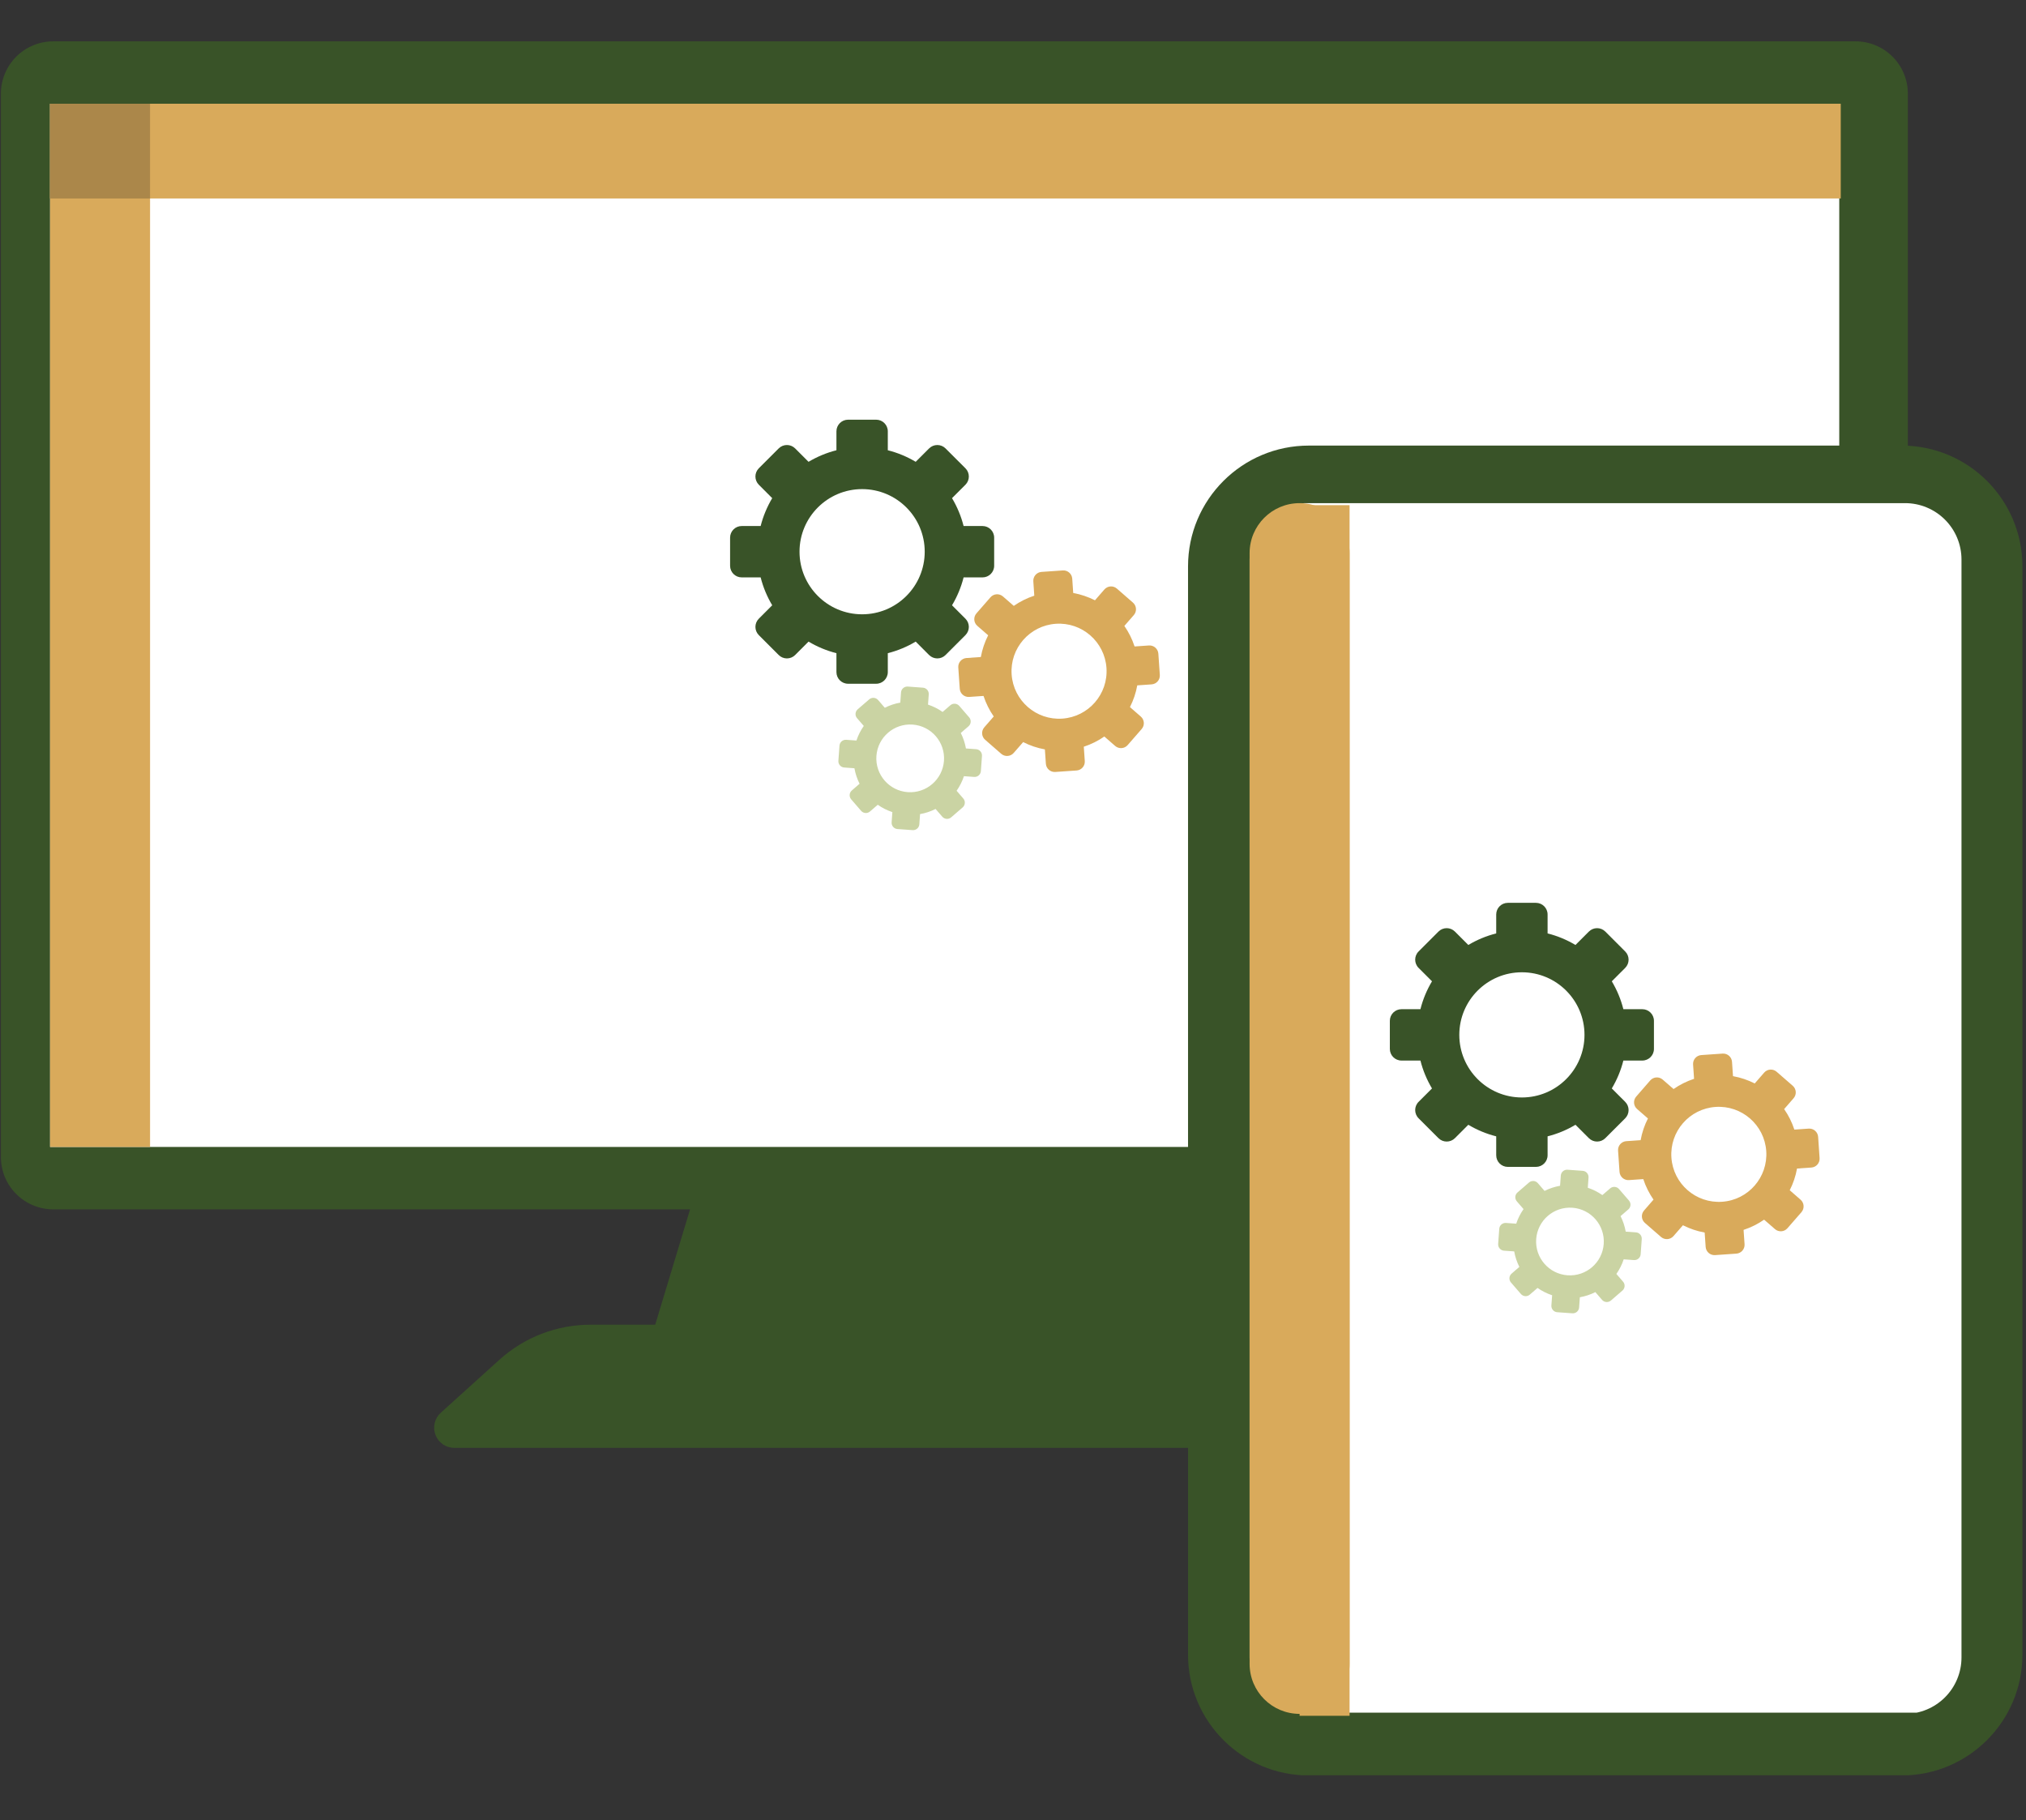
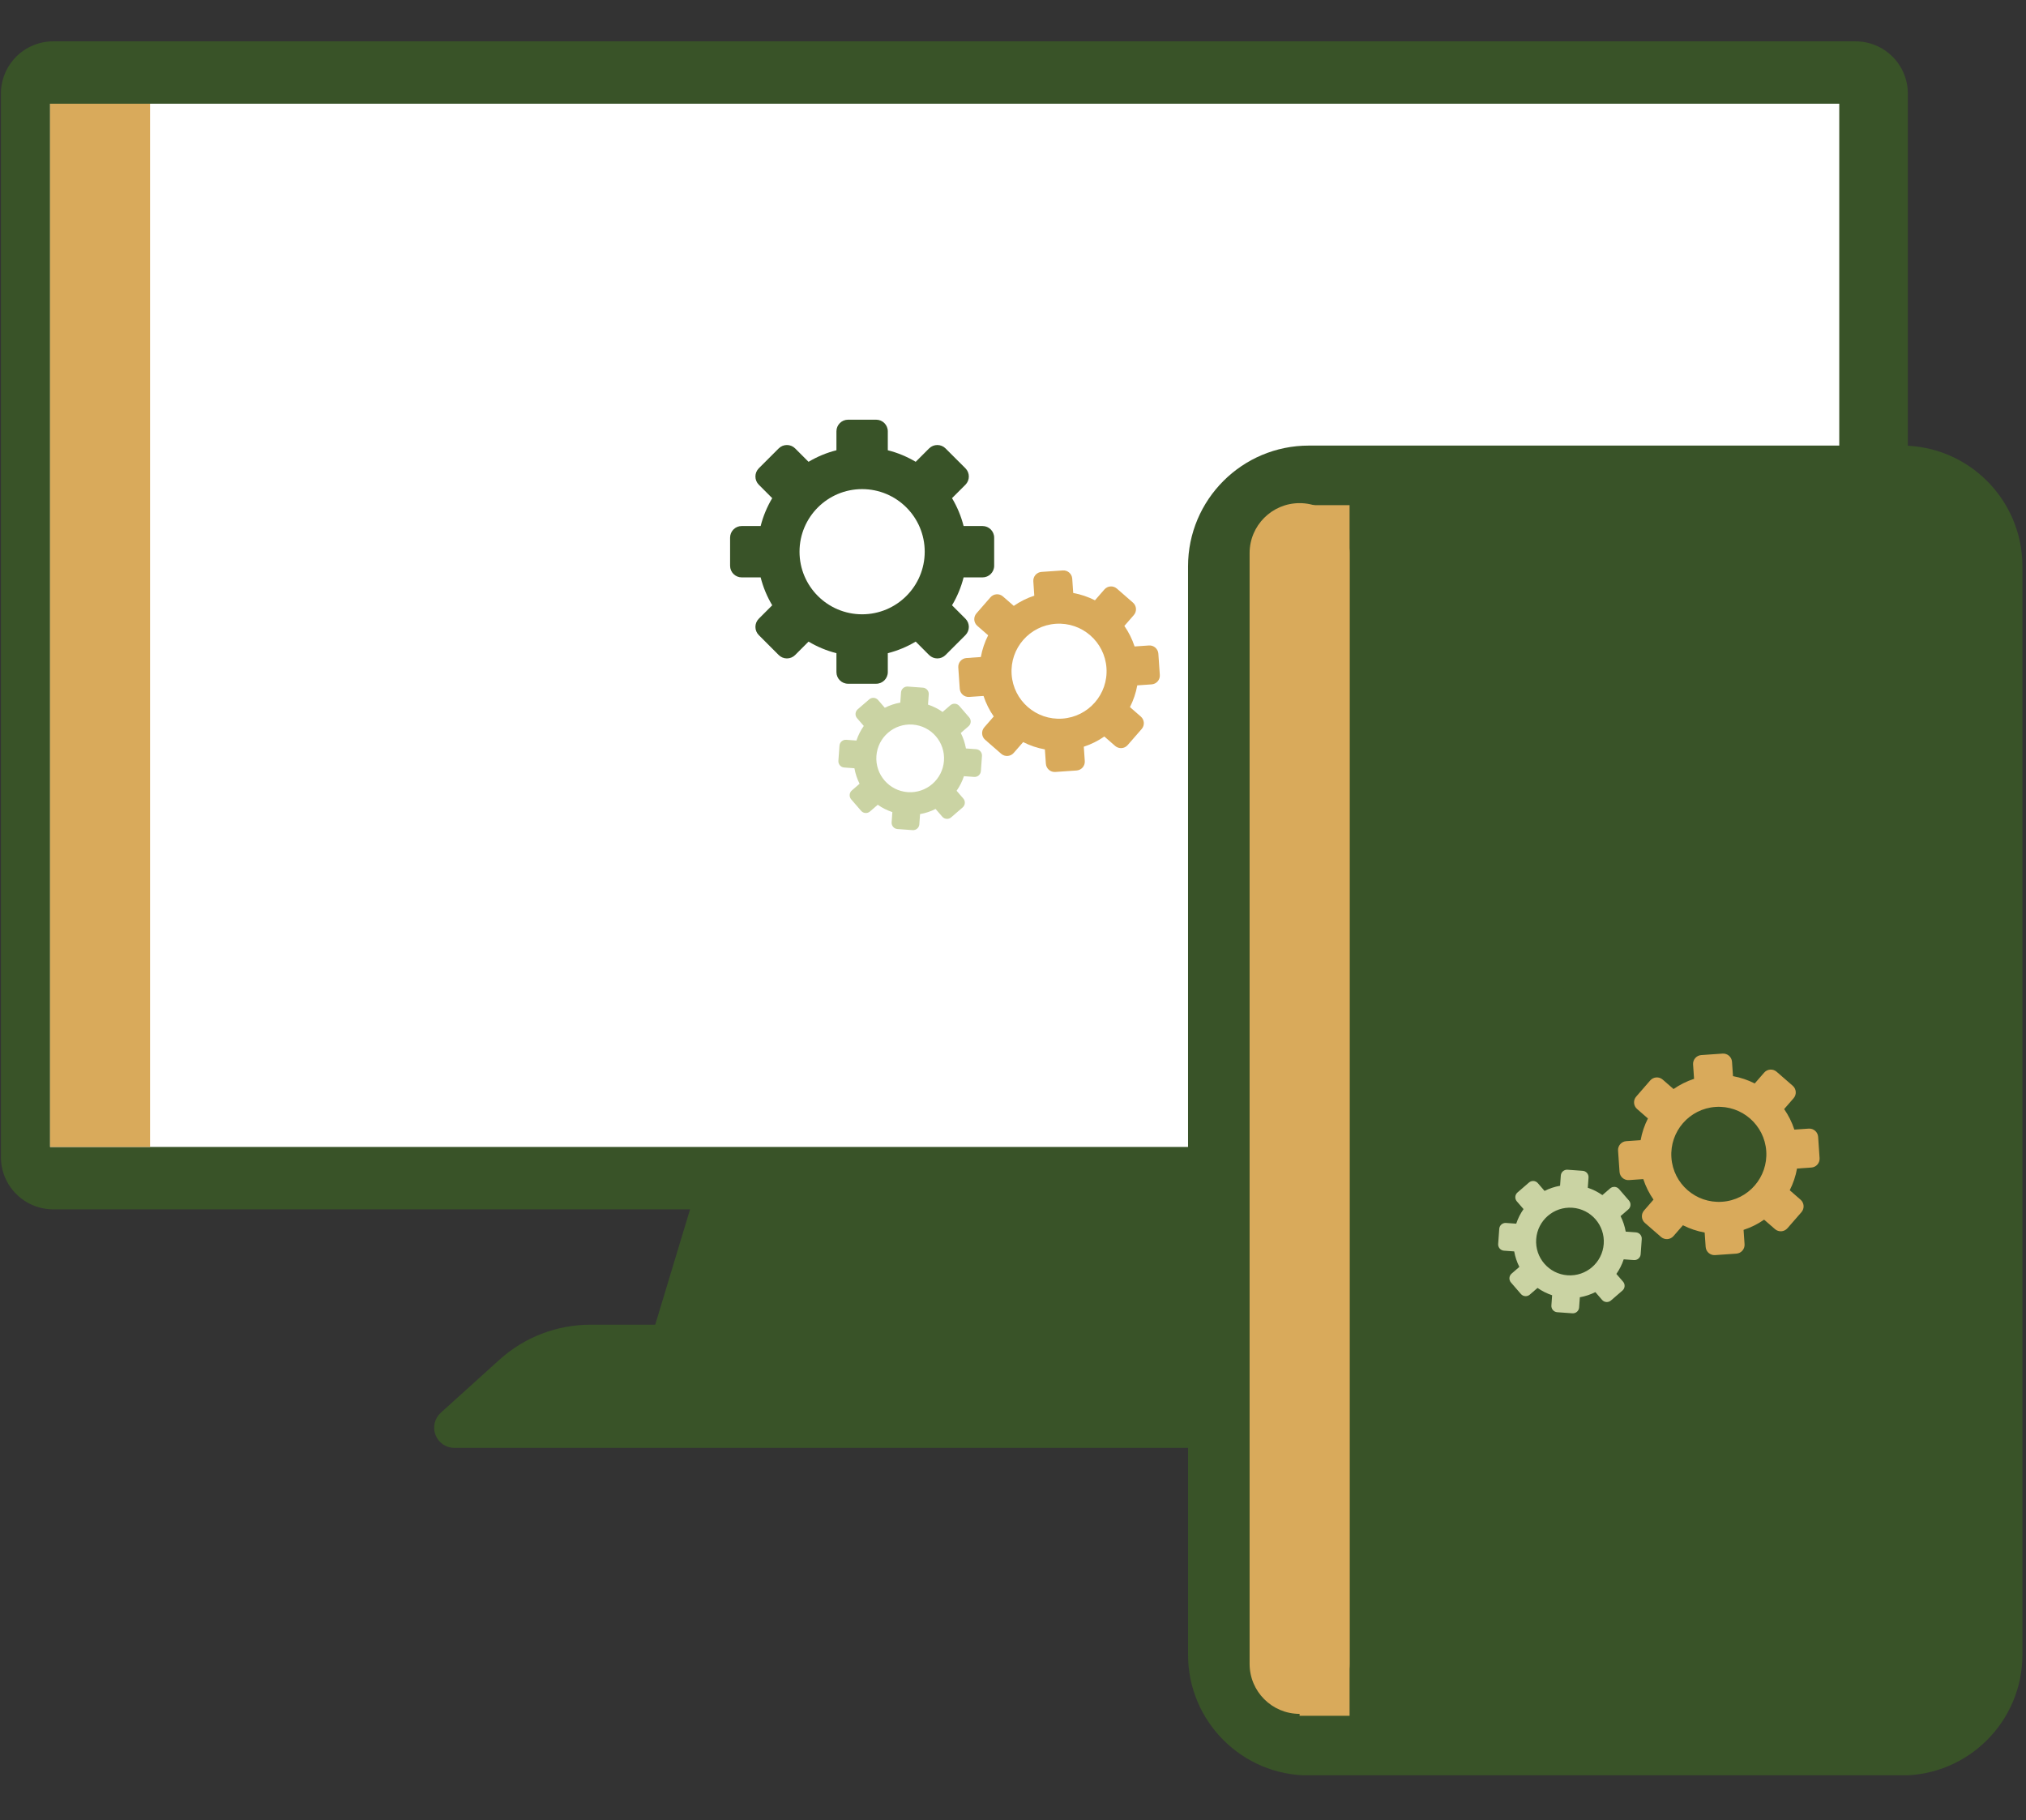
<svg xmlns="http://www.w3.org/2000/svg" width="502" zoomAndPan="magnify" viewBox="0 0 376.5 338.25" height="451" preserveAspectRatio="xMidYMid meet" version="1.2">
  <rect x="0" y="0" width="376.5" height="338.25" fill="#333333" stroke="none" />
  <defs>
    <clipPath id="c8d458c8bb">
      <path d="M 121.129 164.492 L 232 164.492 L 232 248.293 L 121.129 248.293 Z M 121.129 164.492 " />
    </clipPath>
    <clipPath id="3b3ca4cf37">
      <path d="M 146.441 164.492 L 206.5 164.492 L 231.812 248.293 L 121.129 248.293 Z M 146.441 164.492 " />
    </clipPath>
    <clipPath id="eaf43fcf12">
      <path d="M 0.168 7.684 L 354.609 7.684 L 354.609 224.758 L 0.168 224.758 Z M 0.168 7.684 " />
    </clipPath>
    <clipPath id="3b48e8609e">
      <path d="M 354.547 17.41 L 354.547 215.031 C 354.547 217.609 353.523 220.086 351.699 221.91 C 349.875 223.734 347.398 224.758 344.82 224.758 L 9.895 224.758 C 7.316 224.758 4.84 223.734 3.016 221.91 C 1.191 220.086 0.168 217.609 0.168 215.031 L 0.168 17.41 C 0.168 14.832 1.191 12.359 3.016 10.531 C 4.84 8.707 7.316 7.684 9.895 7.684 L 344.82 7.684 C 347.398 7.684 349.875 8.707 351.699 10.531 C 353.523 12.359 354.547 14.832 354.547 17.41 Z M 354.547 17.41 " />
    </clipPath>
    <clipPath id="8ce06f1e74">
      <path d="M 9.309 19.277 L 342 19.277 L 342 213.164 L 9.309 213.164 Z M 9.309 19.277 " />
    </clipPath>
    <clipPath id="ec45e92a7c">
      <path d="M 80.598 246.195 L 293.129 246.195 L 293.129 269.086 L 80.598 269.086 Z M 80.598 246.195 " />
    </clipPath>
    <clipPath id="794cd215b5">
      <path d="M 109.738 246.195 L 264.062 246.195 C 270.324 246.195 276.363 248.52 281.008 252.723 L 291.891 262.559 C 293.039 263.598 293.43 265.238 292.875 266.684 C 292.316 268.133 290.926 269.086 289.379 269.086 L 84.426 269.086 C 82.875 269.086 81.484 268.133 80.93 266.684 C 80.371 265.238 80.762 263.598 81.91 262.559 L 92.793 252.723 C 97.438 248.52 103.477 246.195 109.738 246.195 Z M 109.738 246.195 " />
    </clipPath>
    <clipPath id="512a61edf7">
      <path d="M 220.777 82.812 L 375.836 82.812 L 375.836 330 L 220.777 330 Z M 220.777 82.812 " />
    </clipPath>
    <clipPath id="8aec5e42b3">
      <path d="M 375.836 105.262 L 375.836 307.52 C 375.836 319.918 365.781 329.969 353.383 329.969 L 243.227 329.969 C 230.828 329.969 220.777 319.918 220.777 307.52 L 220.777 105.262 C 220.777 92.863 230.828 82.812 243.227 82.812 L 353.383 82.812 C 365.781 82.812 375.836 92.863 375.836 105.262 Z M 375.836 105.262 " />
    </clipPath>
    <clipPath id="8a12770b71">
-       <path d="M 232.219 93.508 L 364.512 93.508 L 364.512 318.816 L 232.219 318.816 Z M 232.219 93.508 " />
-     </clipPath>
+       </clipPath>
    <clipPath id="e57e9e2560">
      <path d="M 364.512 103.984 L 364.512 308.047 C 364.512 310.824 363.406 313.488 361.441 315.453 C 359.477 317.418 356.812 318.523 354.035 318.523 L 242.695 318.523 C 239.918 318.523 237.25 317.418 235.285 315.453 C 233.32 313.488 232.219 310.824 232.219 308.047 L 232.219 103.984 C 232.219 101.207 233.32 98.539 235.285 96.578 C 237.25 94.613 239.918 93.508 242.695 93.508 L 354.035 93.508 C 356.812 93.508 359.477 94.613 361.441 96.578 C 363.406 98.539 364.512 101.207 364.512 103.984 Z M 364.512 103.984 " />
    </clipPath>
    <clipPath id="f6d5ca728a">
-       <path d="M 9.309 19.277 L 342.082 19.277 L 342.082 36.891 L 9.309 36.891 Z M 9.309 19.277 " />
-     </clipPath>
+       </clipPath>
    <clipPath id="5dcd729f44">
      <path d="M 9.309 19.277 L 27.887 19.277 L 27.887 213.164 L 9.309 213.164 Z M 9.309 19.277 " />
    </clipPath>
    <clipPath id="4678157eb3">
-       <path d="M 9.309 19.277 L 27.887 19.277 L 27.887 36.891 L 9.309 36.891 Z M 9.309 19.277 " />
-     </clipPath>
+       </clipPath>
    <clipPath id="e037850ff2">
      <path d="M 232.219 93.508 L 250.797 93.508 L 250.797 318.543 L 232.219 318.543 Z M 232.219 93.508 " />
    </clipPath>
    <clipPath id="07618f8e70">
      <path d="M 250.797 102.797 L 250.797 309.234 C 250.797 314.363 246.637 318.523 241.508 318.523 C 236.379 318.523 232.219 314.363 232.219 309.234 L 232.219 102.797 C 232.219 97.668 236.379 93.508 241.508 93.508 C 246.637 93.508 250.797 97.668 250.797 102.797 Z M 250.797 102.797 " />
    </clipPath>
    <clipPath id="325621355a">
      <path d="M 241.508 93.883 L 250.797 93.883 L 250.797 318.898 L 241.508 318.898 Z M 241.508 93.883 " />
    </clipPath>
    <clipPath id="612dd90a19">
      <path d="M 258.277 167.793 L 308 167.793 L 308 217 L 258.277 217 Z M 258.277 167.793 " />
    </clipPath>
    <clipPath id="89d530131b">
      <path d="M 300 195 L 338.352 195 L 338.352 234 L 300 234 Z M 300 195 " />
    </clipPath>
    <clipPath id="a6edfc3eda">
      <path d="M 278 217 L 306 217 L 306 244.125 L 278 244.125 Z M 278 217 " />
    </clipPath>
    <clipPath id="8edd60e72d">
      <path d="M 135.672 78 L 185 78 L 185 128 L 135.672 128 Z M 135.672 78 " />
    </clipPath>
    <clipPath id="98ae85ee7a">
      <path d="M 178 106 L 215.742 106 L 215.742 144 L 178 144 Z M 178 106 " />
    </clipPath>
    <clipPath id="39da0e4a08">
      <path d="M 155 127 L 183 127 L 183 154.328 L 155 154.328 Z M 155 127 " />
    </clipPath>
  </defs>
  <g id="adf69a3f41">
    <g clip-rule="nonzero" clip-path="url(#c8d458c8bb)">
      <g clip-rule="nonzero" clip-path="url(#3b3ca4cf37)">
        <path style=" stroke:none;fill-rule:nonzero;fill:#395328;fill-opacity:1;" d="M 121.129 164.492 L 231.77 164.492 L 231.77 248.293 L 121.129 248.293 Z M 121.129 164.492 " />
      </g>
    </g>
    <g clip-rule="nonzero" clip-path="url(#eaf43fcf12)">
      <g clip-rule="nonzero" clip-path="url(#3b48e8609e)">
        <path style=" stroke:none;fill-rule:nonzero;fill:#395328;fill-opacity:1;" d="M 0.168 7.684 L 354.609 7.684 L 354.609 224.758 L 0.168 224.758 Z M 0.168 7.684 " />
      </g>
    </g>
    <g clip-rule="nonzero" clip-path="url(#8ce06f1e74)">
      <path style=" stroke:none;fill-rule:nonzero;fill:#ffffff;fill-opacity:1;" d="M 9.309 19.277 L 341.797 19.277 L 341.797 213.164 L 9.309 213.164 Z M 9.309 19.277 " />
    </g>
    <g clip-rule="nonzero" clip-path="url(#ec45e92a7c)">
      <g clip-rule="nonzero" clip-path="url(#794cd215b5)">
        <path style=" stroke:none;fill-rule:nonzero;fill:#395328;fill-opacity:1;" d="M 74.695 246.195 L 299.121 246.195 L 299.121 269.086 L 74.695 269.086 Z M 74.695 246.195 " />
      </g>
    </g>
    <g clip-rule="nonzero" clip-path="url(#512a61edf7)">
      <g clip-rule="nonzero" clip-path="url(#8aec5e42b3)">
        <path style=" stroke:none;fill-rule:nonzero;fill:#395328;fill-opacity:1;" d="M 220.777 82.812 L 375.836 82.812 L 375.836 329.938 L 220.777 329.938 Z M 220.777 82.812 " />
      </g>
    </g>
    <g clip-rule="nonzero" clip-path="url(#8a12770b71)">
      <g clip-rule="nonzero" clip-path="url(#e57e9e2560)">
-         <path style=" stroke:none;fill-rule:nonzero;fill:#ffffff;fill-opacity:1;" d="M 232.219 93.508 L 364.512 93.508 L 364.512 318.301 L 232.219 318.301 Z M 232.219 93.508 " />
-       </g>
+         </g>
    </g>
    <g clip-rule="nonzero" clip-path="url(#f6d5ca728a)">
      <path style=" stroke:none;fill-rule:nonzero;fill:#d9aa5b;fill-opacity:1;" d="M 9.309 19.277 L 342.074 19.277 L 342.074 36.895 L 9.309 36.895 Z M 9.309 19.277 " />
    </g>
    <g clip-rule="nonzero" clip-path="url(#5dcd729f44)">
      <path style=" stroke:none;fill-rule:nonzero;fill:#d9aa5b;fill-opacity:1;" d="M 9.309 19.277 L 27.887 19.277 L 27.887 213.184 L 9.309 213.184 Z M 9.309 19.277 " />
    </g>
    <g clip-rule="nonzero" clip-path="url(#4678157eb3)">
-       <path style=" stroke:none;fill-rule:nonzero;fill:#ab874a;fill-opacity:1;" d="M 9.309 19.277 L 27.887 19.277 L 27.887 36.895 L 9.309 36.895 Z M 9.309 19.277 " />
-     </g>
+       </g>
    <g clip-rule="nonzero" clip-path="url(#e037850ff2)">
      <g clip-rule="nonzero" clip-path="url(#07618f8e70)">
        <path style=" stroke:none;fill-rule:nonzero;fill:#d9aa5b;fill-opacity:1;" d="M 232.219 93.508 L 250.797 93.508 L 250.797 318.543 L 232.219 318.543 Z M 232.219 93.508 " />
      </g>
    </g>
    <g clip-rule="nonzero" clip-path="url(#325621355a)">
      <path style=" stroke:none;fill-rule:nonzero;fill:#d9aa5b;fill-opacity:1;" d="M 241.508 93.883 L 250.797 93.883 L 250.797 318.883 L 241.508 318.883 Z M 241.508 93.883 " />
    </g>
    <g clip-rule="nonzero" clip-path="url(#612dd90a19)">
      <path style=" stroke:none;fill-rule:nonzero;fill:#395328;fill-opacity:1;" d="M 282.82 203.965 C 276.395 203.965 271.188 198.754 271.188 192.332 C 271.188 185.906 276.395 180.699 282.82 180.699 C 289.246 180.699 294.453 185.906 294.453 192.332 C 294.453 198.754 289.246 203.965 282.82 203.965 Z M 305.195 187.559 L 301.676 187.559 C 301.211 185.711 300.48 183.969 299.527 182.375 L 302.016 179.887 C 302.859 179.039 302.859 177.672 302.016 176.828 L 298.324 173.133 C 297.48 172.289 296.109 172.289 295.266 173.133 L 292.777 175.625 C 291.184 174.672 289.441 173.941 287.594 173.477 L 287.594 169.957 C 287.594 168.762 286.625 167.793 285.43 167.793 L 280.207 167.793 C 279.016 167.793 278.047 168.762 278.047 169.957 L 278.047 173.477 C 276.199 173.941 274.457 174.672 272.863 175.625 L 270.375 173.133 C 269.531 172.289 268.16 172.289 267.316 173.133 L 263.625 176.828 C 262.777 177.672 262.777 179.039 263.625 179.887 L 266.113 182.375 C 265.16 183.969 264.43 185.711 263.965 187.559 L 260.445 187.559 C 259.25 187.559 258.281 188.527 258.281 189.719 L 258.281 194.941 C 258.281 196.137 259.25 197.105 260.445 197.105 L 263.965 197.105 C 264.43 198.953 265.16 200.691 266.113 202.289 L 263.625 204.777 C 262.777 205.621 262.777 206.992 263.625 207.836 L 267.316 211.527 C 268.16 212.371 269.531 212.371 270.375 211.527 L 272.863 209.039 C 274.457 209.992 276.199 210.723 278.047 211.188 L 278.047 214.707 C 278.047 215.902 279.016 216.867 280.207 216.867 L 285.43 216.867 C 286.625 216.867 287.594 215.902 287.594 214.707 L 287.594 211.188 C 289.441 210.723 291.184 209.992 292.777 209.039 L 295.266 211.527 C 296.109 212.371 297.48 212.371 298.324 211.527 L 302.016 207.836 C 302.859 206.992 302.859 205.621 302.016 204.777 L 299.527 202.289 C 300.48 200.691 301.211 198.953 301.676 197.105 L 305.195 197.105 C 306.391 197.105 307.359 196.137 307.359 194.941 L 307.359 189.719 C 307.359 188.527 306.391 187.559 305.195 187.559 " />
    </g>
    <g clip-rule="nonzero" clip-path="url(#89d530131b)">
      <path style=" stroke:none;fill-rule:nonzero;fill:#d9aa5b;fill-opacity:1;" d="M 320.023 223.348 C 315.156 223.684 310.938 220.012 310.605 215.145 C 310.27 210.277 313.941 206.059 318.809 205.723 C 323.676 205.391 327.895 209.062 328.23 213.93 C 328.562 218.797 324.891 223.016 320.023 223.348 Z M 336.117 209.754 L 333.453 209.938 C 333.004 208.562 332.359 207.281 331.555 206.125 L 333.312 204.105 C 333.906 203.422 333.836 202.387 333.152 201.789 L 330.16 199.188 C 329.477 198.59 328.441 198.66 327.844 199.344 L 326.09 201.359 C 324.832 200.723 323.473 200.258 322.051 200.004 L 321.867 197.336 C 321.805 196.434 321.02 195.75 320.113 195.812 L 316.16 196.086 C 315.254 196.148 314.57 196.93 314.633 197.836 L 314.816 200.5 C 313.441 200.949 312.16 201.594 311.004 202.398 L 308.988 200.645 C 308.305 200.047 307.266 200.117 306.668 200.801 L 304.066 203.793 C 303.469 204.477 303.539 205.512 304.227 206.109 L 306.242 207.867 C 305.602 209.121 305.141 210.48 304.883 211.902 L 302.219 212.086 C 301.312 212.148 300.629 212.934 300.691 213.84 L 300.965 217.793 C 301.027 218.699 301.809 219.383 302.715 219.32 L 305.379 219.137 C 305.828 220.512 306.477 221.793 307.277 222.949 L 305.523 224.969 C 304.926 225.652 305 226.688 305.684 227.285 L 308.672 229.887 C 309.355 230.484 310.395 230.414 310.988 229.73 L 312.746 227.715 C 314.004 228.352 315.359 228.812 316.785 229.07 L 316.969 231.738 C 317.031 232.641 317.812 233.324 318.719 233.262 L 322.676 232.988 C 323.578 232.926 324.262 232.145 324.199 231.238 L 324.016 228.574 C 325.391 228.125 326.672 227.48 327.832 226.676 L 329.848 228.43 C 330.531 229.027 331.566 228.957 332.164 228.273 L 334.77 225.281 C 335.363 224.598 335.293 223.559 334.609 222.965 L 332.594 221.207 C 333.23 219.949 333.695 218.594 333.949 217.172 L 336.617 216.988 C 337.52 216.926 338.203 216.141 338.141 215.234 L 337.871 211.277 C 337.809 210.375 337.023 209.691 336.117 209.754 " />
    </g>
    <g clip-rule="nonzero" clip-path="url(#a6edfc3eda)">
      <path style=" stroke:none;fill-rule:nonzero;fill:#cad3a3;fill-opacity:1;" d="M 291.297 237.012 C 287.832 236.762 285.223 233.746 285.477 230.281 C 285.727 226.816 288.738 224.207 292.207 224.461 C 295.672 224.711 298.281 227.723 298.027 231.191 C 297.777 234.656 294.766 237.262 291.297 237.012 Z M 304.012 229.035 L 302.113 228.898 C 301.934 227.883 301.609 226.914 301.156 226.016 L 302.598 224.77 C 303.086 224.348 303.141 223.609 302.715 223.121 L 300.867 220.984 C 300.445 220.496 299.707 220.441 299.219 220.863 L 297.777 222.109 C 296.953 221.535 296.043 221.07 295.066 220.746 L 295.203 218.848 C 295.25 218.203 294.766 217.645 294.121 217.598 L 291.301 217.395 C 290.656 217.348 290.098 217.832 290.051 218.477 L 289.914 220.375 C 288.898 220.555 287.93 220.879 287.031 221.332 L 285.785 219.891 C 285.363 219.402 284.625 219.348 284.137 219.773 L 282 221.621 C 281.512 222.043 281.457 222.781 281.879 223.27 L 283.125 224.711 C 282.551 225.535 282.086 226.445 281.766 227.422 L 279.867 227.285 C 279.223 227.238 278.66 227.723 278.613 228.367 L 278.41 231.188 C 278.363 231.832 278.848 232.391 279.492 232.438 L 281.391 232.574 C 281.57 233.59 281.895 234.559 282.348 235.453 L 280.906 236.703 C 280.418 237.125 280.363 237.863 280.789 238.352 L 282.637 240.488 C 283.059 240.977 283.797 241.031 284.285 240.609 L 285.727 239.363 C 286.551 239.938 287.461 240.398 288.438 240.723 L 288.301 242.621 C 288.254 243.266 288.738 243.828 289.383 243.875 L 292.203 244.078 C 292.848 244.125 293.406 243.641 293.453 242.996 L 293.59 241.098 C 294.605 240.918 295.574 240.59 296.473 240.141 L 297.719 241.582 C 298.141 242.07 298.879 242.121 299.367 241.699 L 301.504 239.852 C 301.992 239.43 302.047 238.691 301.625 238.203 L 300.379 236.762 C 300.953 235.938 301.418 235.027 301.738 234.047 L 303.637 234.188 C 304.285 234.234 304.844 233.75 304.891 233.105 L 305.094 230.285 C 305.141 229.641 304.656 229.082 304.012 229.035 " />
    </g>
    <g clip-rule="nonzero" clip-path="url(#8edd60e72d)">
      <path style=" stroke:none;fill-rule:nonzero;fill:#395328;fill-opacity:1;" d="M 160.211 114.168 C 153.789 114.168 148.578 108.961 148.578 102.535 C 148.578 96.113 153.789 90.902 160.211 90.902 C 166.637 90.902 171.844 96.113 171.844 102.535 C 171.844 108.961 166.637 114.168 160.211 114.168 Z M 182.586 97.762 L 179.07 97.762 C 178.602 95.918 177.871 94.176 176.918 92.582 L 179.41 90.09 C 180.254 89.246 180.254 87.875 179.41 87.031 L 175.715 83.34 C 174.871 82.496 173.504 82.496 172.656 83.34 L 170.168 85.828 C 168.574 84.879 166.832 84.145 164.984 83.68 L 164.984 80.16 C 164.984 78.969 164.016 78 162.824 78 L 157.602 78 C 156.406 78 155.438 78.969 155.438 80.16 L 155.438 83.68 C 153.59 84.145 151.852 84.879 150.254 85.828 L 147.766 83.34 C 146.922 82.496 145.551 82.496 144.707 83.34 L 141.016 87.031 C 140.172 87.875 140.172 89.246 141.016 90.09 L 143.504 92.582 C 142.555 94.176 141.82 95.918 141.355 97.762 L 137.836 97.762 C 136.645 97.762 135.676 98.73 135.676 99.926 L 135.676 105.148 C 135.676 106.344 136.645 107.309 137.836 107.309 L 141.355 107.309 C 141.82 109.156 142.555 110.898 143.504 112.492 L 141.016 114.984 C 140.172 115.828 140.172 117.195 141.016 118.039 L 144.707 121.734 C 145.551 122.578 146.922 122.578 147.766 121.734 L 150.254 119.242 C 151.852 120.195 153.59 120.926 155.438 121.395 L 155.438 124.91 C 155.438 126.105 156.406 127.074 157.602 127.074 L 162.824 127.074 C 164.016 127.074 164.984 126.105 164.984 124.91 L 164.984 121.395 C 166.832 120.926 168.574 120.195 170.168 119.242 L 172.656 121.734 C 173.504 122.578 174.871 122.578 175.715 121.734 L 179.41 118.039 C 180.254 117.195 180.254 115.828 179.41 114.984 L 176.918 112.492 C 177.871 110.898 178.602 109.156 179.07 107.309 L 182.586 107.309 C 183.781 107.309 184.75 106.344 184.75 105.148 L 184.75 99.926 C 184.75 98.73 183.781 97.762 182.586 97.762 " />
    </g>
    <g clip-rule="nonzero" clip-path="url(#98ae85ee7a)">
      <path style=" stroke:none;fill-rule:nonzero;fill:#d9aa5b;fill-opacity:1;" d="M 197.414 133.555 C 192.547 133.891 188.332 130.215 187.996 125.348 C 187.66 120.48 191.336 116.266 196.203 115.93 C 201.07 115.594 205.285 119.27 205.621 124.137 C 205.957 129.004 202.281 133.219 197.414 133.555 Z M 213.512 119.961 L 210.844 120.145 C 210.395 118.77 209.75 117.488 208.945 116.328 L 210.703 114.312 C 211.297 113.629 211.227 112.59 210.543 111.996 L 207.555 109.391 C 206.867 108.793 205.832 108.867 205.234 109.551 L 203.48 111.566 C 202.223 110.93 200.867 110.465 199.441 110.207 L 199.258 107.543 C 199.195 106.637 198.41 105.953 197.508 106.016 L 193.551 106.289 C 192.645 106.352 191.965 107.137 192.027 108.039 L 192.207 110.707 C 190.832 111.156 189.551 111.801 188.395 112.605 L 186.379 110.848 C 185.695 110.254 184.656 110.324 184.062 111.008 L 181.457 113.996 C 180.859 114.684 180.934 115.719 181.617 116.312 L 183.633 118.07 C 182.996 119.328 182.531 120.684 182.273 122.109 L 179.609 122.293 C 178.703 122.355 178.02 123.141 178.082 124.043 L 178.355 128 C 178.418 128.906 179.203 129.586 180.105 129.523 L 182.773 129.34 C 183.223 130.715 183.867 132 184.672 133.156 L 182.914 135.172 C 182.32 135.855 182.391 136.895 183.074 137.488 L 186.062 140.094 C 186.746 140.691 187.785 140.617 188.379 139.934 L 190.137 137.918 C 191.395 138.555 192.75 139.02 194.176 139.277 L 194.359 141.941 C 194.422 142.848 195.203 143.531 196.109 143.469 L 200.066 143.195 C 200.973 143.133 201.652 142.348 201.59 141.445 L 201.406 138.777 C 202.781 138.328 204.062 137.684 205.223 136.879 L 207.238 138.637 C 207.922 139.23 208.961 139.16 209.555 138.477 L 212.16 135.488 C 212.758 134.805 212.684 133.766 212 133.172 L 209.984 131.414 C 210.621 130.156 211.086 128.801 211.344 127.375 L 214.008 127.191 C 214.914 127.129 215.598 126.348 215.535 125.441 L 215.262 121.484 C 215.199 120.582 214.414 119.898 213.512 119.961 " />
    </g>
    <g clip-rule="nonzero" clip-path="url(#39da0e4a08)">
      <path style=" stroke:none;fill-rule:nonzero;fill:#cad3a3;fill-opacity:1;" d="M 168.688 147.219 C 165.223 146.969 162.617 143.953 162.867 140.488 C 163.117 137.02 166.133 134.414 169.598 134.664 C 173.066 134.914 175.672 137.93 175.422 141.395 C 175.168 144.863 172.156 147.469 168.688 147.219 Z M 181.402 139.238 L 179.504 139.102 C 179.324 138.086 179 137.121 178.547 136.223 L 179.988 134.977 C 180.477 134.555 180.531 133.816 180.109 133.324 L 178.262 131.188 C 177.836 130.699 177.098 130.648 176.609 131.07 L 175.168 132.316 C 174.348 131.738 173.434 131.277 172.457 130.953 L 172.594 129.055 C 172.641 128.41 172.156 127.852 171.512 127.805 L 168.695 127.598 C 168.051 127.555 167.488 128.039 167.441 128.68 L 167.305 130.582 C 166.289 130.758 165.32 131.086 164.426 131.539 L 163.18 130.098 C 162.754 129.609 162.016 129.555 161.527 129.977 L 159.391 131.824 C 158.902 132.25 158.848 132.988 159.273 133.477 L 160.52 134.918 C 159.941 135.738 159.48 136.648 159.156 137.629 L 157.258 137.492 C 156.613 137.445 156.051 137.93 156.004 138.574 L 155.801 141.391 C 155.754 142.035 156.238 142.598 156.883 142.641 L 158.781 142.781 C 158.961 143.797 159.289 144.762 159.738 145.66 L 158.301 146.906 C 157.809 147.328 157.758 148.066 158.18 148.559 L 160.027 150.695 C 160.449 151.184 161.188 151.234 161.676 150.812 L 163.117 149.566 C 163.941 150.145 164.852 150.605 165.832 150.93 L 165.695 152.828 C 165.648 153.473 166.133 154.031 166.777 154.078 L 169.594 154.281 C 170.238 154.328 170.797 153.844 170.844 153.203 L 170.98 151.301 C 171.996 151.125 172.965 150.797 173.863 150.344 L 175.109 151.785 C 175.531 152.273 176.27 152.328 176.758 151.906 L 178.895 150.059 C 179.383 149.633 179.438 148.895 179.016 148.406 L 177.77 146.965 C 178.344 146.145 178.809 145.234 179.133 144.254 L 181.031 144.391 C 181.676 144.438 182.234 143.953 182.281 143.309 L 182.484 140.492 C 182.531 139.848 182.047 139.285 181.402 139.238 " />
    </g>
  </g>
</svg>